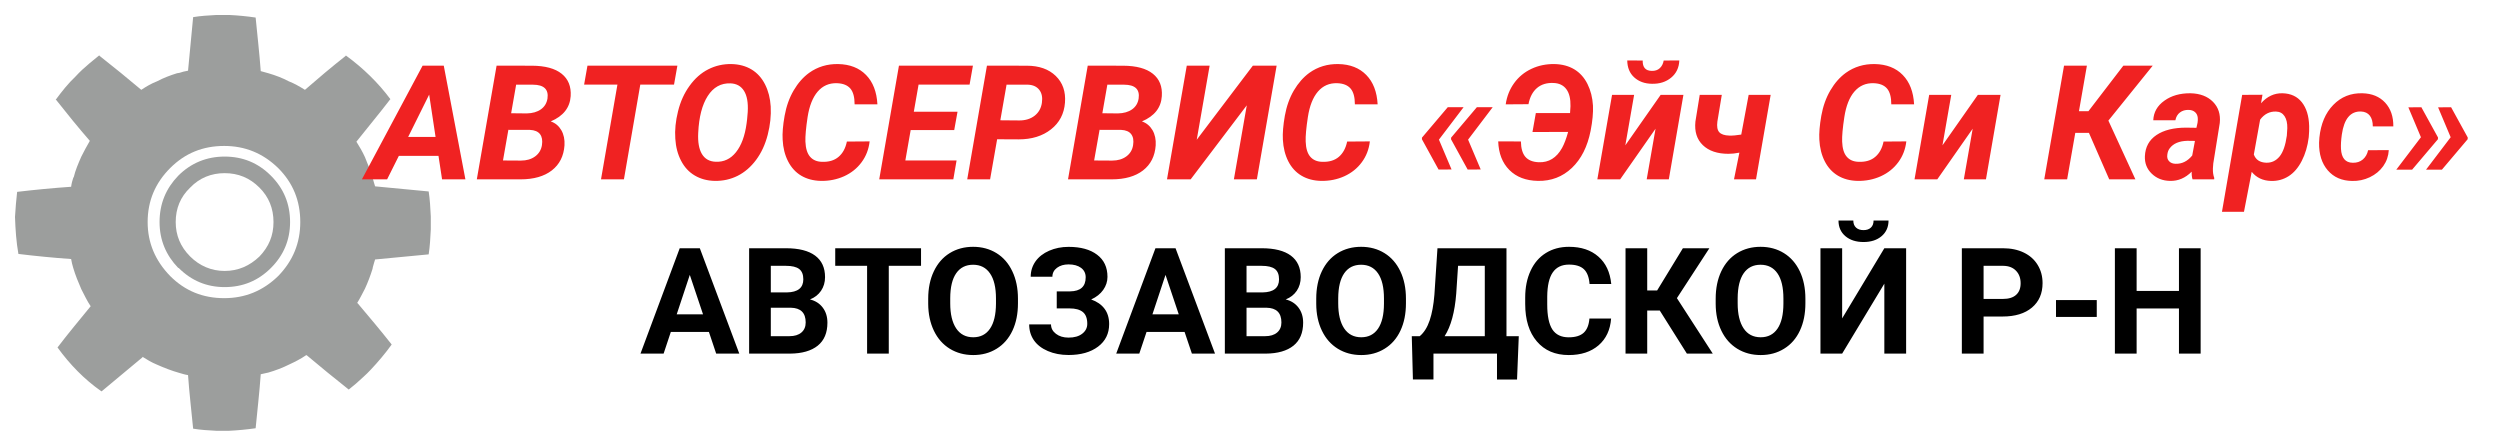
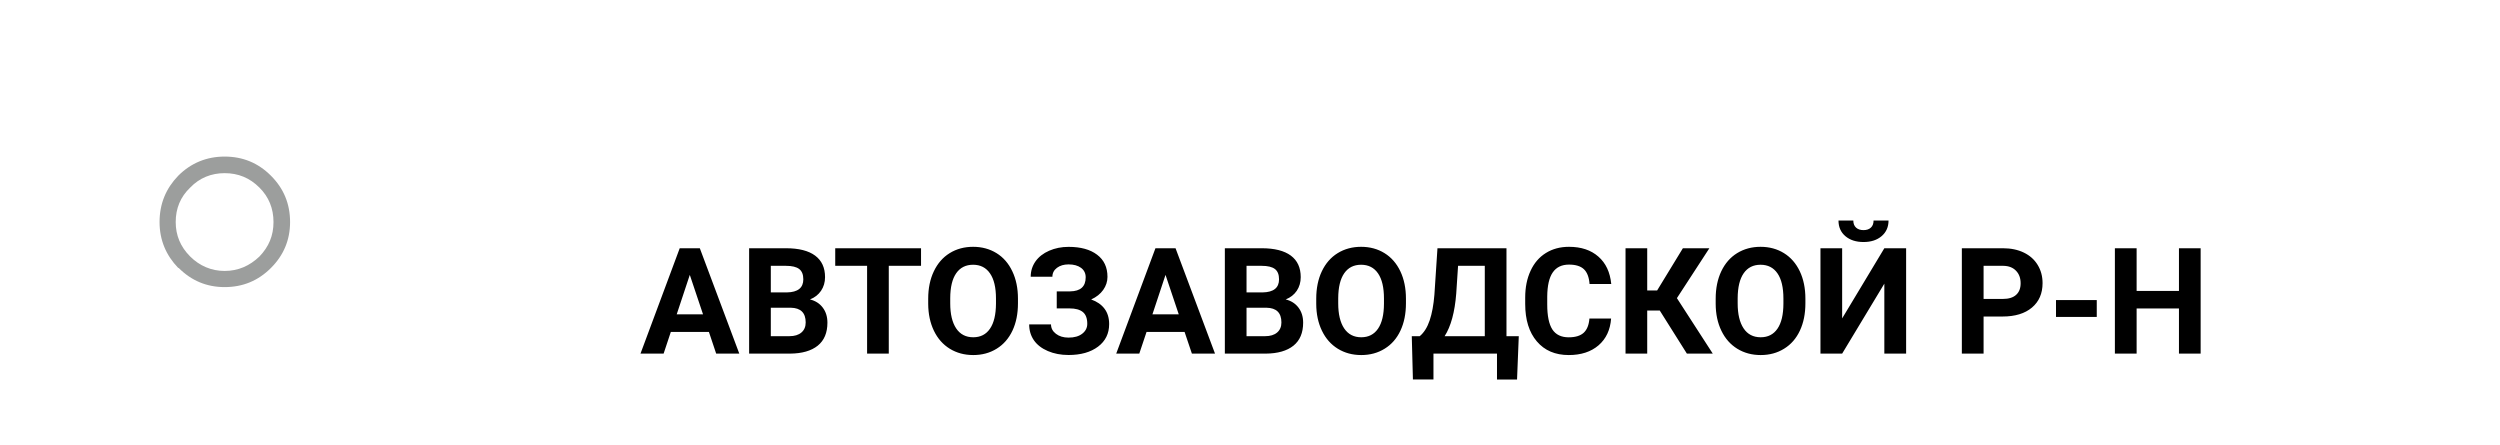
<svg xmlns="http://www.w3.org/2000/svg" version="1.1" tabindex="0" id="logo" viewBox="0 0 500 89">
  <g transform="translate(3,3) scale(0.832,0.832)" style="color: rgb(156, 158, 157);">
    <g>
      <g transform="translate(0, 0) scale(1.022)">
        <g>
-           <path d="M80.3,29.8c2.601-3.3,5.3-6.5,7.9-9.9c0.1-0.1,0.1-0.1,0.1-0.1C85.4,15.9,81.9,12.5,77.8,9.5c0,0,0,0,0,0.1   c-3.3,2.6-6.5,5.3-9.6,8c-1.3-0.8-2.5-1.5-3.8-2c-1.5-0.8-3.101-1.4-4.801-1.9c-0.6-0.2-1.199-0.3-1.8-0.5C57.5,9,57,4.8,56.6,0.6   c-2-0.3-4.1-0.5-6.1-0.6c-0.6,0-1.1,0-1.6,0c-0.5,0-1,0-1.6,0c-1.8,0.1-3.6,0.2-5.4,0.5c-0.4,4.2-0.8,8.4-1.2,12.6   c-0.7,0.1-1.4,0.3-2,0.5c-0.2,0-0.4,0.1-0.6,0.1c-1.6,0.5-3.2,1.1-4.7,1.9c-1.3,0.5-2.5,1.2-3.7,2c-3.2-2.7-6.4-5.3-9.7-7.9   c0,0-0.1-0.1-0.2-0.2c-0.7,0.6-1.5,1.2-2.2,1.8c-1.2,1-2.3,2-3.4,3.2c-1.7,1.6-3.2,3.5-4.6,5.4c0,0.1,0,0.1,0.1,0.1   c2.6,3.3,5.2,6.5,7.9,9.6c-0.7,1.2-1.4,2.5-2,3.7c-0.7,1.6-1.4,3.2-1.8,4.9c-0.1,0-0.1,0-0.1,0.1c-0.2,0.6-0.4,1.3-0.5,2.1   c-4.3,0.3-8.5,0.7-12.7,1.2c-0.2,1.9-0.4,3.9-0.5,5.9c0.1,3,0.3,5.899,0.8,8.7C4.9,56.7,9,57.1,13.2,57.399   c0.1,0.7,0.3,1.4,0.5,2.101c0.5,1.7,1.2,3.399,1.9,5c0.7,1.3,1.3,2.7,2.2,4c-2.6,3.2-5.3,6.399-7.8,9.7c2.9,4,6.3,7.5,10.3,10.3   c0,0,0,0,0.1,0c3.2-2.7,6.4-5.3,9.6-8c0,0,0,0,0-0.101c1.1,0.7,2.1,1.301,3.3,1.801c1.8,0.8,3.6,1.5,5.4,2   c0.7,0.199,1.3,0.399,2,0.5C41,89,41.5,93.1,41.9,97.3c1.8,0.3,3.6,0.4,5.5,0.5c0.5,0,1.4,0,2.9,0c2.101-0.1,4.2-0.3,6.3-0.6   c0.4-4.2,0.9-8.4,1.2-12.7c0.601-0.101,1.2-0.3,1.8-0.4c1.7-0.5,3.301-1.1,4.9-1.899c1.3-0.601,2.7-1.301,4-2.2c0,0,0.1,0,0.2,0.1   c3.2,2.7,6.399,5.3,9.8,8c0.6-0.5,1.2-1,1.7-1.399c1.2-1.101,2.399-2.101,3.5-3.301c1.7-1.8,3.399-3.8,4.899-5.899   c-2.6-3.3-5.3-6.5-8-9.7c-0.1,0-0.1-0.1-0.1-0.1c0.7-1.101,1.2-2.2,1.8-3.301c0.7-1.5,1.3-3.1,1.8-4.699c0-0.2,0.101-0.4,0.101-0.5   c0.2-0.601,0.3-1.2,0.5-1.7c4.2-0.4,8.399-0.8,12.6-1.2c0.3-1.9,0.4-3.9,0.5-5.9c0-0.5,0-1,0-1.5c0-0.5,0-1,0-1.5   c-0.1-2-0.2-4-0.5-5.9c-4.2-0.4-8.399-0.8-12.6-1.2c-0.2-0.5-0.3-1.1-0.5-1.7c-0.5-1.8-1.2-3.5-1.9-5.2   C81.7,32.1,81,30.9,80.3,29.8z M49.2,30.8c4.899,0,9.1,1.7,12.7,5.2c3.5,3.5,5.199,7.7,5.199,12.7c0,4.9-1.699,9.1-5.199,12.7   c-3.601,3.5-7.801,5.2-12.7,5.2c-5,0-9.2-1.7-12.7-5.2c-3.5-3.6-5.3-7.8-5.3-12.7c0-5,1.8-9.2,5.3-12.7S44.2,30.8,49.2,30.8z" fill="#9c9e9d" />
          <path d="M60.2,37.8c-3-3-6.601-4.5-10.9-4.5c-4.2,0-7.9,1.5-10.9,4.5c-2.9,3-4.4,6.6-4.4,10.9c0,4.2,1.5,7.8,4.4,10.8h0.1   c3,3,6.6,4.5,10.8,4.5c4.3,0,7.9-1.5,10.9-4.5l0,0c3-3,4.5-6.601,4.5-10.8l0,0C64.7,44.4,63.2,40.8,60.2,37.8z M49.3,37.2   c3.2,0,5.9,1.1,8.2,3.4c2.2,2.2,3.3,4.9,3.3,8.1l0,0c0,3.2-1.1,5.8-3.3,8.1l0,0c-2.3,2.2-5,3.4-8.2,3.4c-3.1,0-5.9-1.2-8.1-3.4l0,0   c-2.3-2.3-3.4-5-3.4-8.1c0-3.2,1.1-5.9,3.4-8.1C43.4,38.3,46.2,37.2,49.3,37.2z" fill="#9c9e9d" />
        </g>
      </g>
    </g>
  </g>
  <g transform="translate(74,6) scale(1.066,1.066)" style="color: rgb(240, 34, 34);">
    <g opacity="1" fill="#f02222" style="font-size: 30px; font-family: &quot;Roboto&quot;, &quot;Source Sans 3&quot;, &quot;Roboto&quot;; font-style: italic; font-weight: bold">
-       <path d="M12.85 23.62L5.41 23.62L3.21 28.02L-1.52 28.02L9.87 6.69L13.84 6.69L17.9 28.02L13.52 28.02ZM7.16 20.06L12.3 20.06L11.1 12.12ZM20.04 28.02L23.75 6.69L30.4 6.7Q34.1 6.72 35.96 8.21Q37.82 9.7 37.65 12.41Q37.44 15.65 33.91 17.15Q35.19 17.59 35.89 18.79Q36.59 20 36.49 21.64Q36.28 24.66 34.12 26.34Q31.96 28.02 28.23 28.02ZM25.96 18.73L24.95 24.48L28.33 24.5Q29.91 24.5 30.98 23.72Q32.05 22.93 32.26 21.6Q32.46 20.28 31.9 19.54Q31.33 18.8 30 18.74ZM26.48 15.62L29.4 15.65Q31.03 15.62 32.06 14.89Q33.09 14.16 33.3 12.85Q33.66 10.28 30.59 10.26L27.42 10.25ZM57.04 10.25L50.71 10.25L47.64 28.02L43.34 28.02L46.42 10.25L40.17 10.25L40.8 6.69L57.67 6.69ZM64.67 28.31Q62.55 28.26 60.93 27.3Q59.31 26.35 58.37 24.54Q57.42 22.73 57.28 20.38Q57.11 17.98 57.79 15.26Q58.46 12.53 59.96 10.47Q61.45 8.4 63.46 7.38Q65.48 6.35 67.82 6.39Q69.98 6.44 71.59 7.41Q73.2 8.39 74.12 10.21Q75.04 12.03 75.18 14.35Q75.32 16.93 74.62 19.65Q73.92 22.38 72.44 24.37Q70.96 26.36 68.97 27.36Q66.99 28.35 64.67 28.31ZM70.75 16.77L70.87 15.37Q71.02 12.77 70.17 11.42Q69.33 10.07 67.62 10.01Q64.94 9.92 63.36 12.39Q61.79 14.85 61.58 19.27Q61.44 21.86 62.27 23.26Q63.11 24.66 64.86 24.72Q67.16 24.82 68.67 22.92Q70.18 21.03 70.65 17.56ZM93.74 20.9Q93.49 23.11 92.23 24.81Q90.97 26.52 88.95 27.44Q86.92 28.35 84.58 28.31Q82.47 28.26 80.9 27.33Q79.34 26.4 78.44 24.64Q77.53 22.87 77.42 20.57Q77.31 18.77 77.79 16.09Q78.27 13.41 79.49 11.33Q80.71 9.25 82.4 8.03Q84.77 6.34 87.82 6.39Q91.13 6.45 93.07 8.44Q95.01 10.42 95.2 13.95L90.92 13.94Q90.92 11.92 90.12 10.98Q89.31 10.04 87.61 9.98Q85.42 9.91 84 11.55Q82.59 13.19 82.1 16.34Q81.64 19.4 81.69 20.93Q81.77 22.86 82.56 23.77Q83.35 24.69 84.77 24.73Q86.73 24.81 87.91 23.8Q89.09 22.8 89.47 20.93ZM109.61 18.77L101.44 18.77L100.44 24.48L110.05 24.48L109.44 28.02L95.54 28.02L99.24 6.69L113.12 6.69L112.49 10.25L102.92 10.25L102.03 15.33L110.23 15.33ZM117.66 20.5L116.34 28.02L112.05 28.02L115.75 6.69L123.22 6.7Q126.68 6.7 128.66 8.62Q130.63 10.54 130.39 13.63Q130.15 16.77 127.77 18.64Q125.39 20.52 121.7 20.52ZM118.26 16.94L121.83 16.97Q123.56 16.97 124.7 16.08Q125.84 15.18 126.06 13.66Q126.28 12.14 125.57 11.23Q124.86 10.32 123.47 10.26L119.43 10.25ZM130.96 28.02L134.66 6.69L141.31 6.7Q145.02 6.72 146.88 8.21Q148.74 9.7 148.56 12.41Q148.36 15.65 144.83 17.15Q146.1 17.59 146.81 18.79Q147.51 20 147.41 21.64Q147.2 24.66 145.04 26.34Q142.88 28.02 139.15 28.02ZM136.88 18.73L135.86 24.48L139.25 24.5Q140.83 24.5 141.9 23.72Q142.97 22.93 143.17 21.6Q143.38 20.28 142.81 19.54Q142.25 18.8 140.92 18.74ZM137.4 15.62L140.32 15.65Q141.94 15.62 142.98 14.89Q144.01 14.16 144.21 12.85Q144.58 10.28 141.5 10.26L138.34 10.25ZM165.64 6.69L170.1 6.69L166.39 28.02L162.08 28.02L164.5 14.13L153.97 28.02L149.53 28.02L153.24 6.69L157.53 6.69L155.11 20.59ZM187.59 20.9Q187.34 23.11 186.08 24.81Q184.82 26.52 182.8 27.44Q180.78 28.35 178.43 28.31Q176.32 28.26 174.76 27.33Q173.19 26.4 172.29 24.64Q171.39 22.87 171.27 20.57Q171.17 18.77 171.64 16.09Q172.12 13.41 173.34 11.33Q174.57 9.25 176.25 8.03Q178.62 6.34 181.67 6.39Q184.98 6.45 186.92 8.44Q188.86 10.42 189.05 13.95L184.78 13.94Q184.78 11.92 183.97 10.98Q183.16 10.04 181.46 9.98Q179.27 9.91 177.85 11.55Q176.44 13.19 175.96 16.34Q175.49 19.4 175.55 20.93Q175.62 22.86 176.41 23.77Q177.2 24.69 178.62 24.73Q180.59 24.81 181.77 23.8Q182.94 22.8 183.33 20.93ZM200.55 20.57L202.92 26.17L200.48 26.18L197.36 20.5L197.37 20.19L202.21 14.48L205.18 14.48ZM206.02 20.57L208.39 26.17L205.94 26.18L202.82 20.5L202.84 20.19L207.67 14.48L210.64 14.48ZM215.93 20.91Q215.96 22.87 216.78 23.81Q217.6 24.75 219.3 24.81Q222.1 24.91 223.65 22.13Q224.27 21.01 224.79 19.12L218.1 19.14L218.73 15.58L225.15 15.58L225.23 14.3Q225.28 12.22 224.46 11.11Q223.64 10 222.06 9.94Q220.17 9.85 218.95 10.88Q217.73 11.92 217.35 13.92L213.08 13.95Q213.4 11.7 214.67 9.95Q215.93 8.21 217.92 7.28Q219.9 6.35 222.25 6.39Q224.38 6.44 225.95 7.38Q227.52 8.33 228.42 10.13Q229.32 11.93 229.45 14.19Q229.54 16.19 229.01 18.9Q228.13 23.37 225.49 25.88Q222.85 28.38 219.13 28.31Q215.74 28.25 213.76 26.26Q211.79 24.28 211.67 20.9ZM242.15 12.17L246.42 12.17L243.68 28.02L239.53 28.02L241.19 18.52L234.55 28.02L230.27 28.02L233.03 12.17L237.17 12.17L235.52 21.64ZM245.65 5.71Q245.57 7.74 244.12 8.94Q242.67 10.14 240.5 10.09Q238.48 10.06 237.19 8.89Q235.91 7.73 235.88 5.71L238.78 5.73Q238.73 7.64 240.47 7.67Q241.42 7.7 241.99 7.16Q242.56 6.63 242.72 5.73ZM260.04 28.02L255.91 28.02L256.92 23.01Q255.82 23.23 254.87 23.23Q251.76 23.23 250.07 21.61Q248.38 19.99 248.67 17.18L249.48 12.17L253.62 12.17L252.79 17.19Q252.61 18.57 253.14 19.17Q253.67 19.77 255.04 19.81Q255.92 19.84 257.27 19.62L258.66 12.17L262.79 12.17ZM288.24 20.9Q287.99 23.11 286.73 24.81Q285.47 26.52 283.45 27.44Q281.43 28.35 279.08 28.31Q276.97 28.26 275.41 27.33Q273.84 26.4 272.94 24.64Q272.04 22.87 271.92 20.57Q271.82 18.77 272.29 16.09Q272.77 13.41 273.99 11.33Q275.21 9.25 276.9 8.03Q279.27 6.34 282.32 6.39Q285.63 6.45 287.57 8.44Q289.51 10.42 289.7 13.95L285.42 13.94Q285.42 11.92 284.62 10.98Q283.81 10.04 282.11 9.98Q279.92 9.91 278.5 11.55Q277.09 13.19 276.61 16.34Q276.14 19.4 276.2 20.93Q276.27 22.86 277.06 23.77Q277.85 24.69 279.27 24.73Q281.24 24.81 282.41 23.8Q283.59 22.8 283.97 20.93ZM301.66 12.17L305.92 12.17L303.18 28.02L299.03 28.02L300.69 18.52L294.05 28.02L289.78 28.02L292.53 12.17L296.67 12.17L295.02 21.64ZM322.5 19.3L319.94 19.3L318.41 28.02L314.12 28.02L317.83 6.69L322.12 6.69L320.63 15.23L322.41 15.23L328.96 6.69L334.47 6.69L326.15 17L331.22 28.02L326.31 28.02ZM341.94 28.02Q341.75 27.41 341.78 26.58Q339.99 28.37 337.73 28.31Q335.65 28.28 334.28 26.95Q332.92 25.63 333 23.68Q333.11 21.09 335.18 19.7Q337.25 18.32 340.74 18.32L342.67 18.35L342.88 17.4Q342.96 16.91 342.92 16.47Q342.85 15.78 342.4 15.4Q341.95 15.01 341.22 14.99Q340.25 14.96 339.58 15.47Q338.91 15.97 338.72 16.93L334.57 16.94Q334.67 14.67 336.66 13.26Q338.64 11.84 341.56 11.87Q344.25 11.93 345.78 13.48Q347.3 15.02 347.05 17.45L345.83 25.04L345.76 25.98Q345.73 27.02 346.01 27.74L346 28.02ZM338.76 25.1Q340.55 25.16 341.88 23.55L342.39 20.81L340.96 20.79Q338.67 20.85 337.66 22.19Q337.29 22.67 337.21 23.37Q337.09 24.16 337.54 24.62Q337.98 25.09 338.76 25.1ZM363.74 20.13Q363.43 22.62 362.43 24.56Q361.44 26.49 359.96 27.43Q358.48 28.37 356.67 28.32Q354.38 28.26 353.04 26.61L351.59 34.11L347.46 34.11L351.25 12.17L355.06 12.15L354.79 13.75Q356.5 11.81 358.83 11.87Q361.16 11.93 362.45 13.56Q363.74 15.2 363.82 18Q363.85 18.9 363.74 20.13ZM359.63 19.83L359.72 18.42Q359.75 17 359.2 16.16Q358.65 15.33 357.6 15.3Q355.8 15.24 354.62 16.82L353.44 23.36Q353.98 24.84 355.77 24.9Q357.26 24.94 358.26 23.74Q359.25 22.54 359.63 19.83ZM371.98 24.91Q373.13 24.94 373.89 24.29Q374.65 23.64 374.88 22.55L378.76 22.54Q378.66 24.21 377.72 25.54Q376.77 26.87 375.2 27.62Q373.62 28.37 371.88 28.32Q368.99 28.28 367.31 26.33Q365.63 24.38 365.68 21.15L365.73 20.34L365.74 20.18Q366.14 16.31 368.35 14.05Q370.56 11.78 373.81 11.87Q376.49 11.93 378.07 13.62Q379.64 15.32 379.61 18.08L375.76 18.08Q375.76 16.81 375.21 16.08Q374.65 15.34 373.54 15.29Q370.58 15.2 369.95 19.61Q369.73 21.2 369.79 22.3Q369.93 24.87 371.98 24.91ZM384.87 14.49L387.99 20.16L387.98 20.49L383.14 26.2L380.17 26.2L384.79 20.12L382.43 14.51ZM390.45 14.49L393.57 20.16L393.56 20.49L388.73 26.2L385.75 26.2L390.37 20.12L388.01 14.51Z" />
-     </g>
+       </g>
  </g>
  <g transform="translate(128,43) scale(0.988,0.988)" style="color: rgb(0, 0, 0);">
    <g opacity="1" fill="#000000" style="font-size: 30px; font-family: &quot;Roboto&quot;, &quot;Source Sans 3&quot;, &quot;Roboto&quot;; font-style: normal; font-weight: bold">
      <path d="M13.95 23.67L6.24 23.67L4.78 28.06L0.1 28.06L8.04 6.73L12.11 6.73L20.1 28.06L15.42 28.06ZM7.43 20.11L12.76 20.11L10.08 12.12ZM22.09 28.06L22.09 6.73L29.56 6.73Q33.44 6.73 35.45 8.22Q37.46 9.71 37.46 12.58Q37.46 14.14 36.65 15.34Q35.84 16.53 34.41 17.09Q36.05 17.5 36.99 18.74Q37.94 19.99 37.94 21.79Q37.94 24.87 35.98 26.45Q34.01 28.03 30.38 28.06ZM26.48 18.77L26.48 24.53L30.25 24.53Q31.8 24.53 32.67 23.79Q33.54 23.05 33.54 21.75Q33.54 18.82 30.51 18.77ZM26.48 15.67L29.74 15.67Q33.06 15.61 33.06 13.02Q33.06 11.57 32.22 10.93Q31.38 10.29 29.56 10.29L26.48 10.29ZM56.89 10.29L50.36 10.29L50.36 28.06L45.97 28.06L45.97 10.29L39.52 10.29L39.52 6.73L56.89 6.73ZM76.51 17.88Q76.51 21.03 75.4 23.4Q74.28 25.78 72.21 27.06Q70.14 28.35 67.46 28.35Q64.8 28.35 62.72 27.08Q60.64 25.8 59.5 23.44Q58.36 21.07 58.34 18L58.34 16.94Q58.34 13.79 59.48 11.4Q60.62 9 62.69 7.72Q64.76 6.44 67.43 6.44Q70.09 6.44 72.17 7.72Q74.24 9 75.37 11.4Q76.51 13.79 76.51 16.93ZM72.06 16.91Q72.06 13.56 70.85 11.82Q69.65 10.07 67.43 10.07Q65.21 10.07 64.01 11.79Q62.81 13.51 62.8 16.84L62.8 17.88Q62.8 21.15 64 22.95Q65.2 24.75 67.46 24.75Q69.67 24.75 70.85 23.01Q72.04 21.28 72.06 17.95ZM90.22 12.61Q90.22 11.39 89.27 10.69Q88.32 10 86.75 10Q85.34 10 84.41 10.69Q83.48 11.39 83.48 12.5L79.09 12.5Q79.09 10.78 80.06 9.39Q81.04 8.01 82.83 7.23Q84.62 6.45 86.75 6.45Q90.44 6.45 92.53 8.04Q94.63 9.62 94.63 12.52Q94.63 13.94 93.77 15.16Q92.92 16.37 91.33 17.1Q93.09 17.72 94.03 18.97Q94.97 20.22 94.97 22.08Q94.97 24.96 92.72 26.65Q90.47 28.34 86.75 28.34Q84.42 28.34 82.56 27.54Q80.7 26.74 79.74 25.36Q78.78 23.97 78.78 22.14L83.2 22.14Q83.2 23.29 84.2 24.05Q85.2 24.82 86.75 24.82Q88.51 24.82 89.52 24.03Q90.54 23.24 90.54 22.03Q90.54 20.36 89.63 19.63Q88.73 18.91 86.98 18.91L84.36 18.91L84.36 15.46L87.07 15.46Q90.22 15.42 90.22 12.61ZM110.24 23.67L102.54 23.67L101.07 28.06L96.4 28.06L104.34 6.73L108.41 6.73L116.4 28.06L111.72 28.06ZM103.73 20.11L109.06 20.11L106.38 12.12ZM118.39 28.06L118.39 6.73L125.86 6.73Q129.74 6.73 131.75 8.22Q133.75 9.71 133.75 12.58Q133.75 14.14 132.95 15.34Q132.14 16.53 130.71 17.09Q132.35 17.5 133.29 18.74Q134.24 19.99 134.24 21.79Q134.24 24.87 132.28 26.45Q130.31 28.03 126.68 28.06ZM122.78 18.77L122.78 24.53L126.55 24.53Q128.1 24.53 128.97 23.79Q129.84 23.05 129.84 21.75Q129.84 18.82 126.81 18.77ZM122.78 15.67L126.04 15.67Q129.36 15.61 129.36 13.02Q129.36 11.57 128.52 10.93Q127.68 10.29 125.86 10.29L122.78 10.29ZM155.05 17.88Q155.05 21.03 153.94 23.4Q152.83 25.78 150.75 27.06Q148.68 28.35 146 28.35Q143.35 28.35 141.27 27.08Q139.19 25.8 138.05 23.44Q136.9 21.07 136.89 18L136.89 16.94Q136.89 13.79 138.02 11.4Q139.16 9 141.23 7.72Q143.31 6.44 145.97 6.44Q148.64 6.44 150.71 7.72Q152.78 9 153.92 11.4Q155.05 13.79 155.05 16.93ZM150.6 16.91Q150.6 13.56 149.4 11.82Q148.2 10.07 145.97 10.07Q143.76 10.07 142.56 11.79Q141.36 13.51 141.34 16.84L141.34 17.88Q141.34 21.15 142.54 22.95Q143.75 24.75 146 24.75Q148.21 24.75 149.4 23.01Q150.59 21.28 150.6 17.95ZM177.54 33.3L173.48 33.3L173.48 28.06L160.62 28.06L160.62 33.29L156.46 33.29L156.23 24.53L157.84 24.53Q159.14 23.45 159.85 21.34Q160.56 19.24 160.81 16.14L161.43 6.73L175.4 6.73L175.4 24.53L177.89 24.53ZM162.88 24.53L171.01 24.53L171.01 10.29L165.6 10.29L165.23 15.9Q164.79 21.54 162.88 24.53ZM196.58 20.96Q196.33 24.4 194.04 26.38Q191.75 28.35 188 28.35Q183.9 28.35 181.55 25.59Q179.19 22.83 179.19 18.01L179.19 16.71Q179.19 13.63 180.28 11.29Q181.36 8.94 183.38 7.69Q185.39 6.44 188.06 6.44Q191.75 6.44 194 8.42Q196.26 10.39 196.61 13.97L192.22 13.97Q192.06 11.9 191.07 10.97Q190.08 10.04 188.06 10.04Q185.86 10.04 184.77 11.62Q183.68 13.19 183.65 16.5L183.65 18.11Q183.65 21.57 184.69 23.17Q185.74 24.76 188 24.76Q190.03 24.76 191.04 23.83Q192.04 22.9 192.19 20.96ZM206.43 19.34L203.89 19.34L203.89 28.06L199.5 28.06L199.5 6.73L203.89 6.73L203.89 15.27L205.9 15.27L211.11 6.73L216.47 6.73L209.9 16.83L217.16 28.06L211.92 28.06ZM235.91 17.88Q235.91 21.03 234.8 23.4Q233.69 25.78 231.61 27.06Q229.54 28.35 226.86 28.35Q224.21 28.35 222.13 27.08Q220.05 25.8 218.91 23.44Q217.76 21.07 217.75 18L217.75 16.94Q217.75 13.79 218.88 11.4Q220.02 9 222.09 7.72Q224.17 6.44 226.83 6.44Q229.5 6.44 231.57 7.72Q233.64 9 234.78 11.4Q235.91 13.79 235.91 16.93ZM231.46 16.91Q231.46 13.56 230.26 11.82Q229.06 10.07 226.83 10.07Q224.62 10.07 223.42 11.79Q222.22 13.51 222.2 16.84L222.2 17.88Q222.2 21.15 223.4 22.95Q224.6 24.75 226.86 24.75Q229.07 24.75 230.26 23.01Q231.45 21.28 231.46 17.95ZM251.89 6.73L256.3 6.73L256.3 28.06L251.89 28.06L251.89 13.9L243.35 28.06L238.96 28.06L238.96 6.73L243.35 6.73L243.35 20.93ZM252.74 1.12Q252.74 3.07 251.35 4.27Q249.95 5.47 247.68 5.47Q245.41 5.47 244.01 4.29Q242.61 3.1 242.61 1.12L245.61 1.12Q245.61 2.04 246.16 2.55Q246.71 3.06 247.68 3.06Q248.63 3.06 249.17 2.55Q249.71 2.04 249.71 1.12ZM271.98 20.55L271.98 28.06L267.58 28.06L267.58 6.73L275.9 6.73Q278.31 6.73 280.13 7.61Q281.95 8.49 282.93 10.11Q283.92 11.73 283.92 13.79Q283.92 16.93 281.77 18.74Q279.62 20.55 275.83 20.55ZM271.98 16.99L275.9 16.99Q277.65 16.99 278.56 16.17Q279.48 15.35 279.48 13.82Q279.48 12.25 278.55 11.29Q277.63 10.32 276.01 10.29L271.98 10.29ZM294.89 20.63L286.64 20.63L286.64 17.22L294.89 17.22ZM315.92 28.06L311.53 28.06L311.53 18.92L302.96 18.92L302.96 28.06L298.56 28.06L298.56 6.73L302.96 6.73L302.96 15.37L311.53 15.37L311.53 6.73L315.92 6.73Z" />
    </g>
  </g>
</svg>